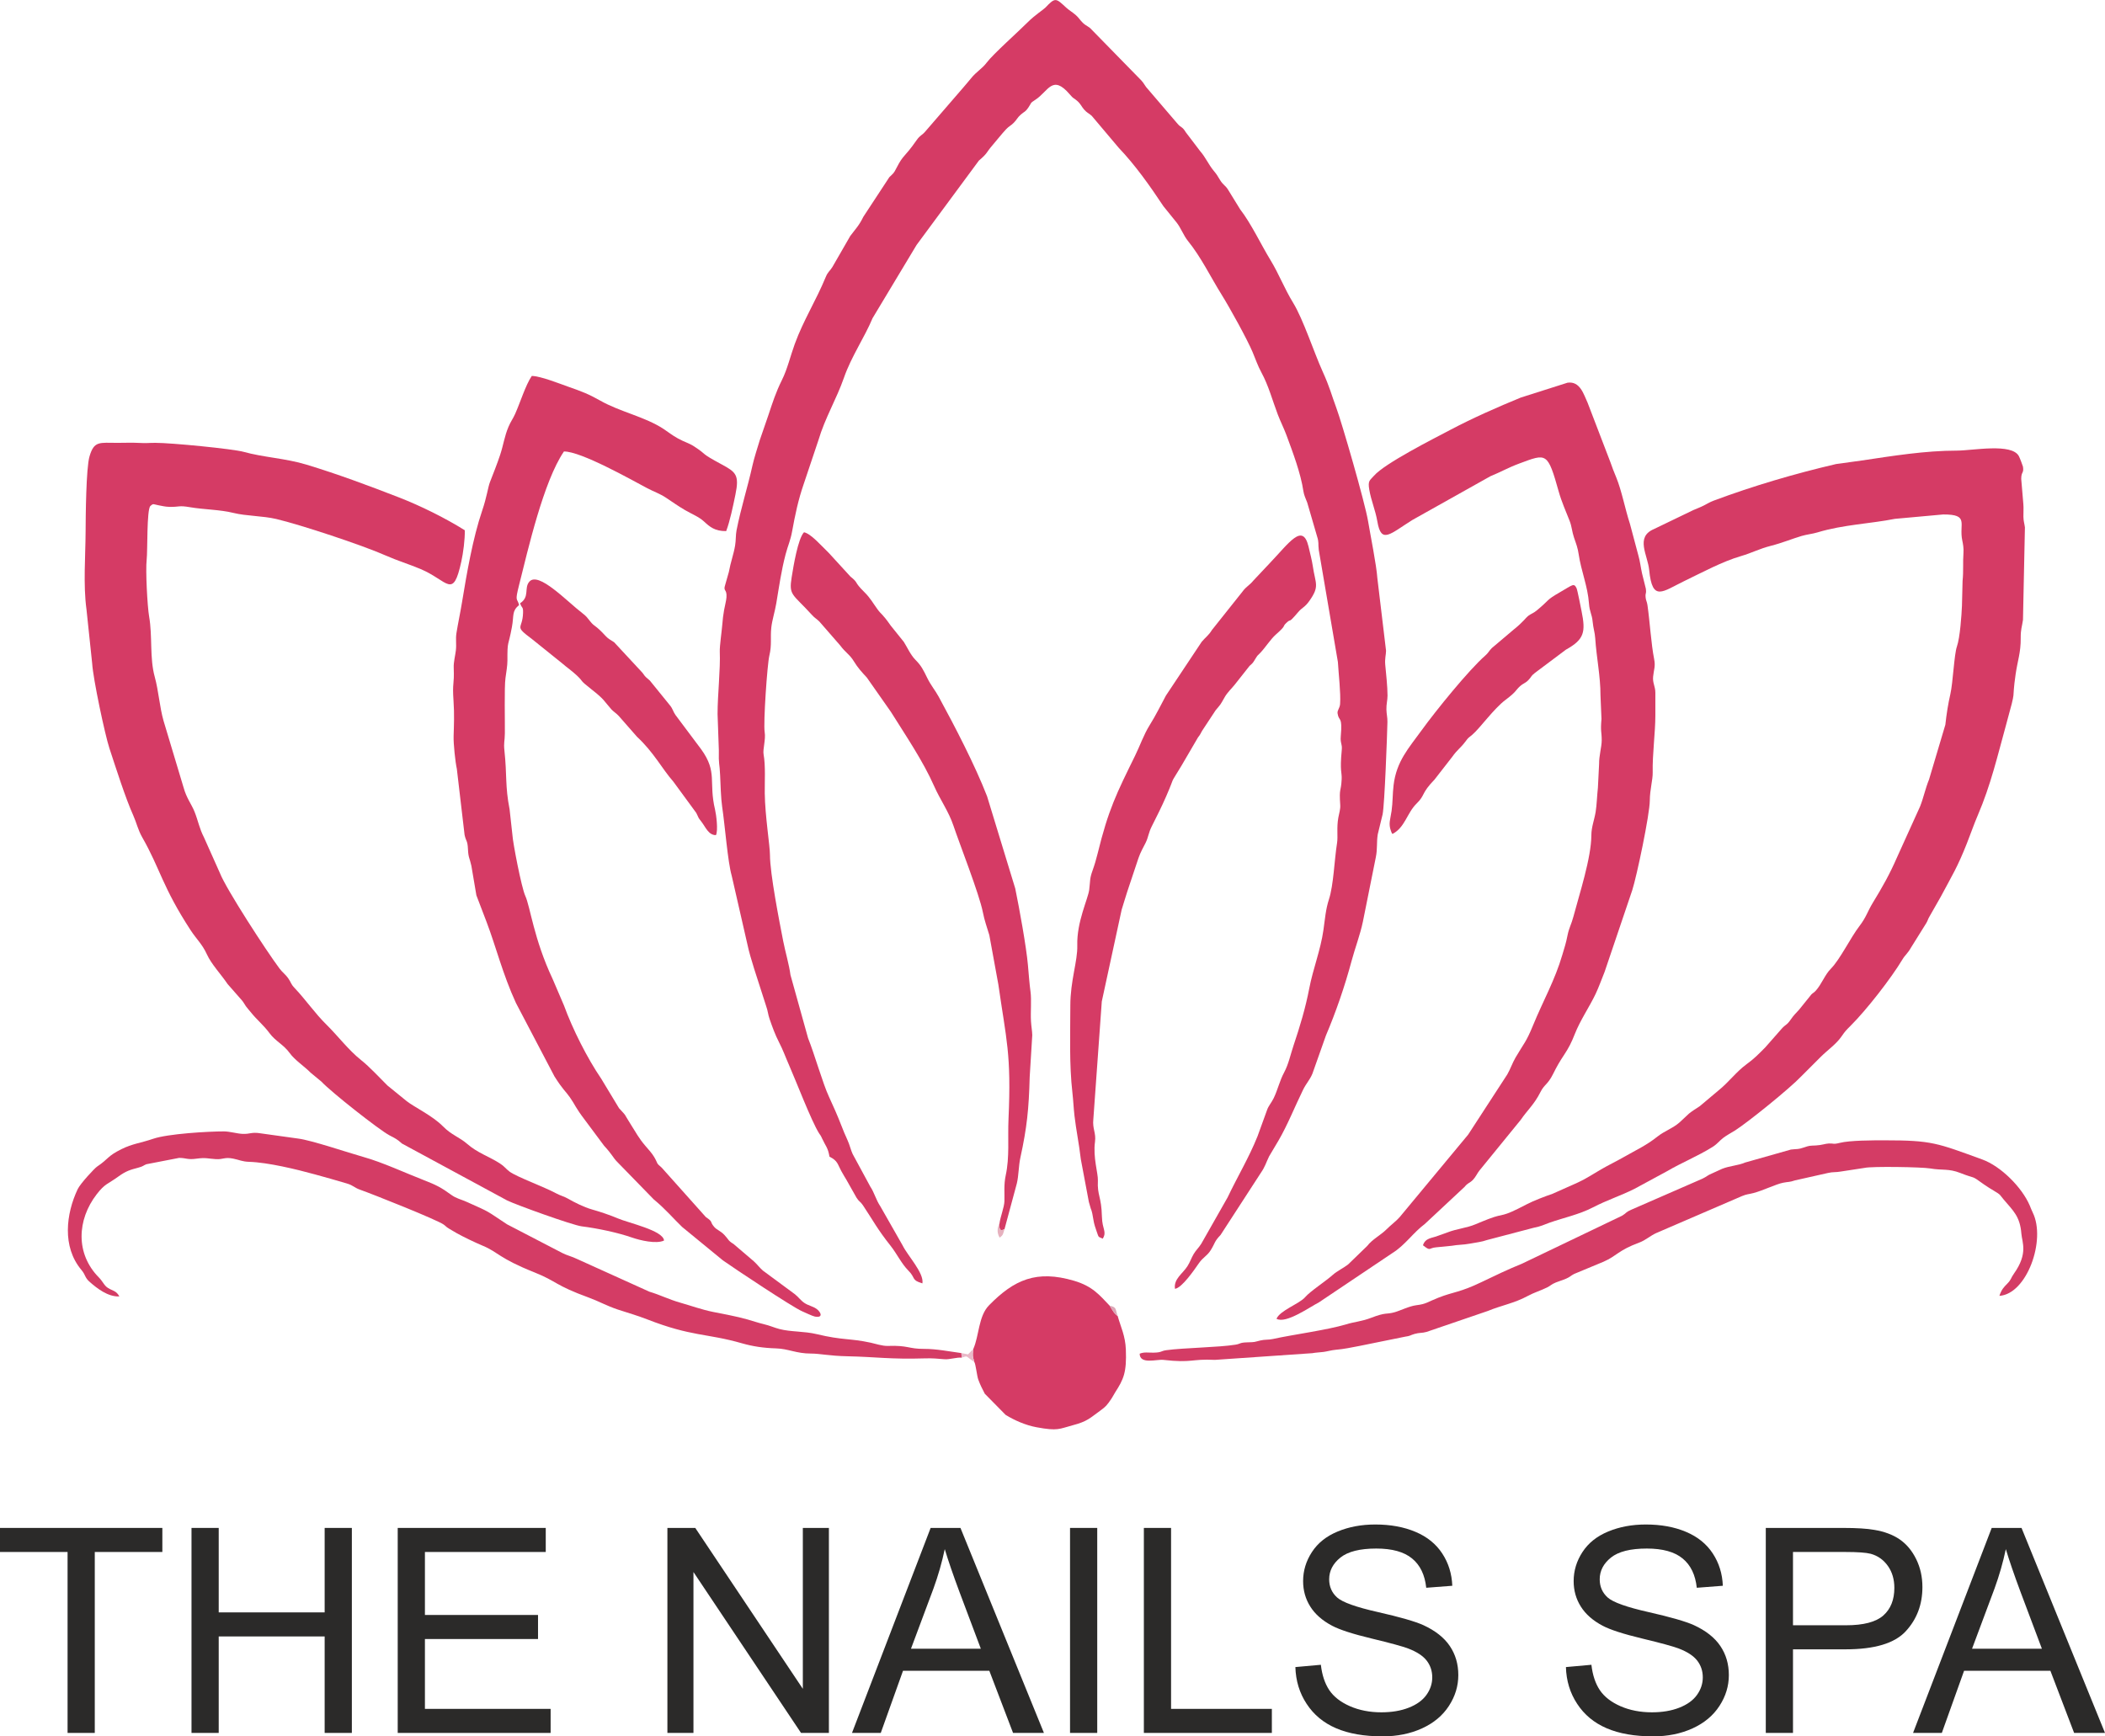
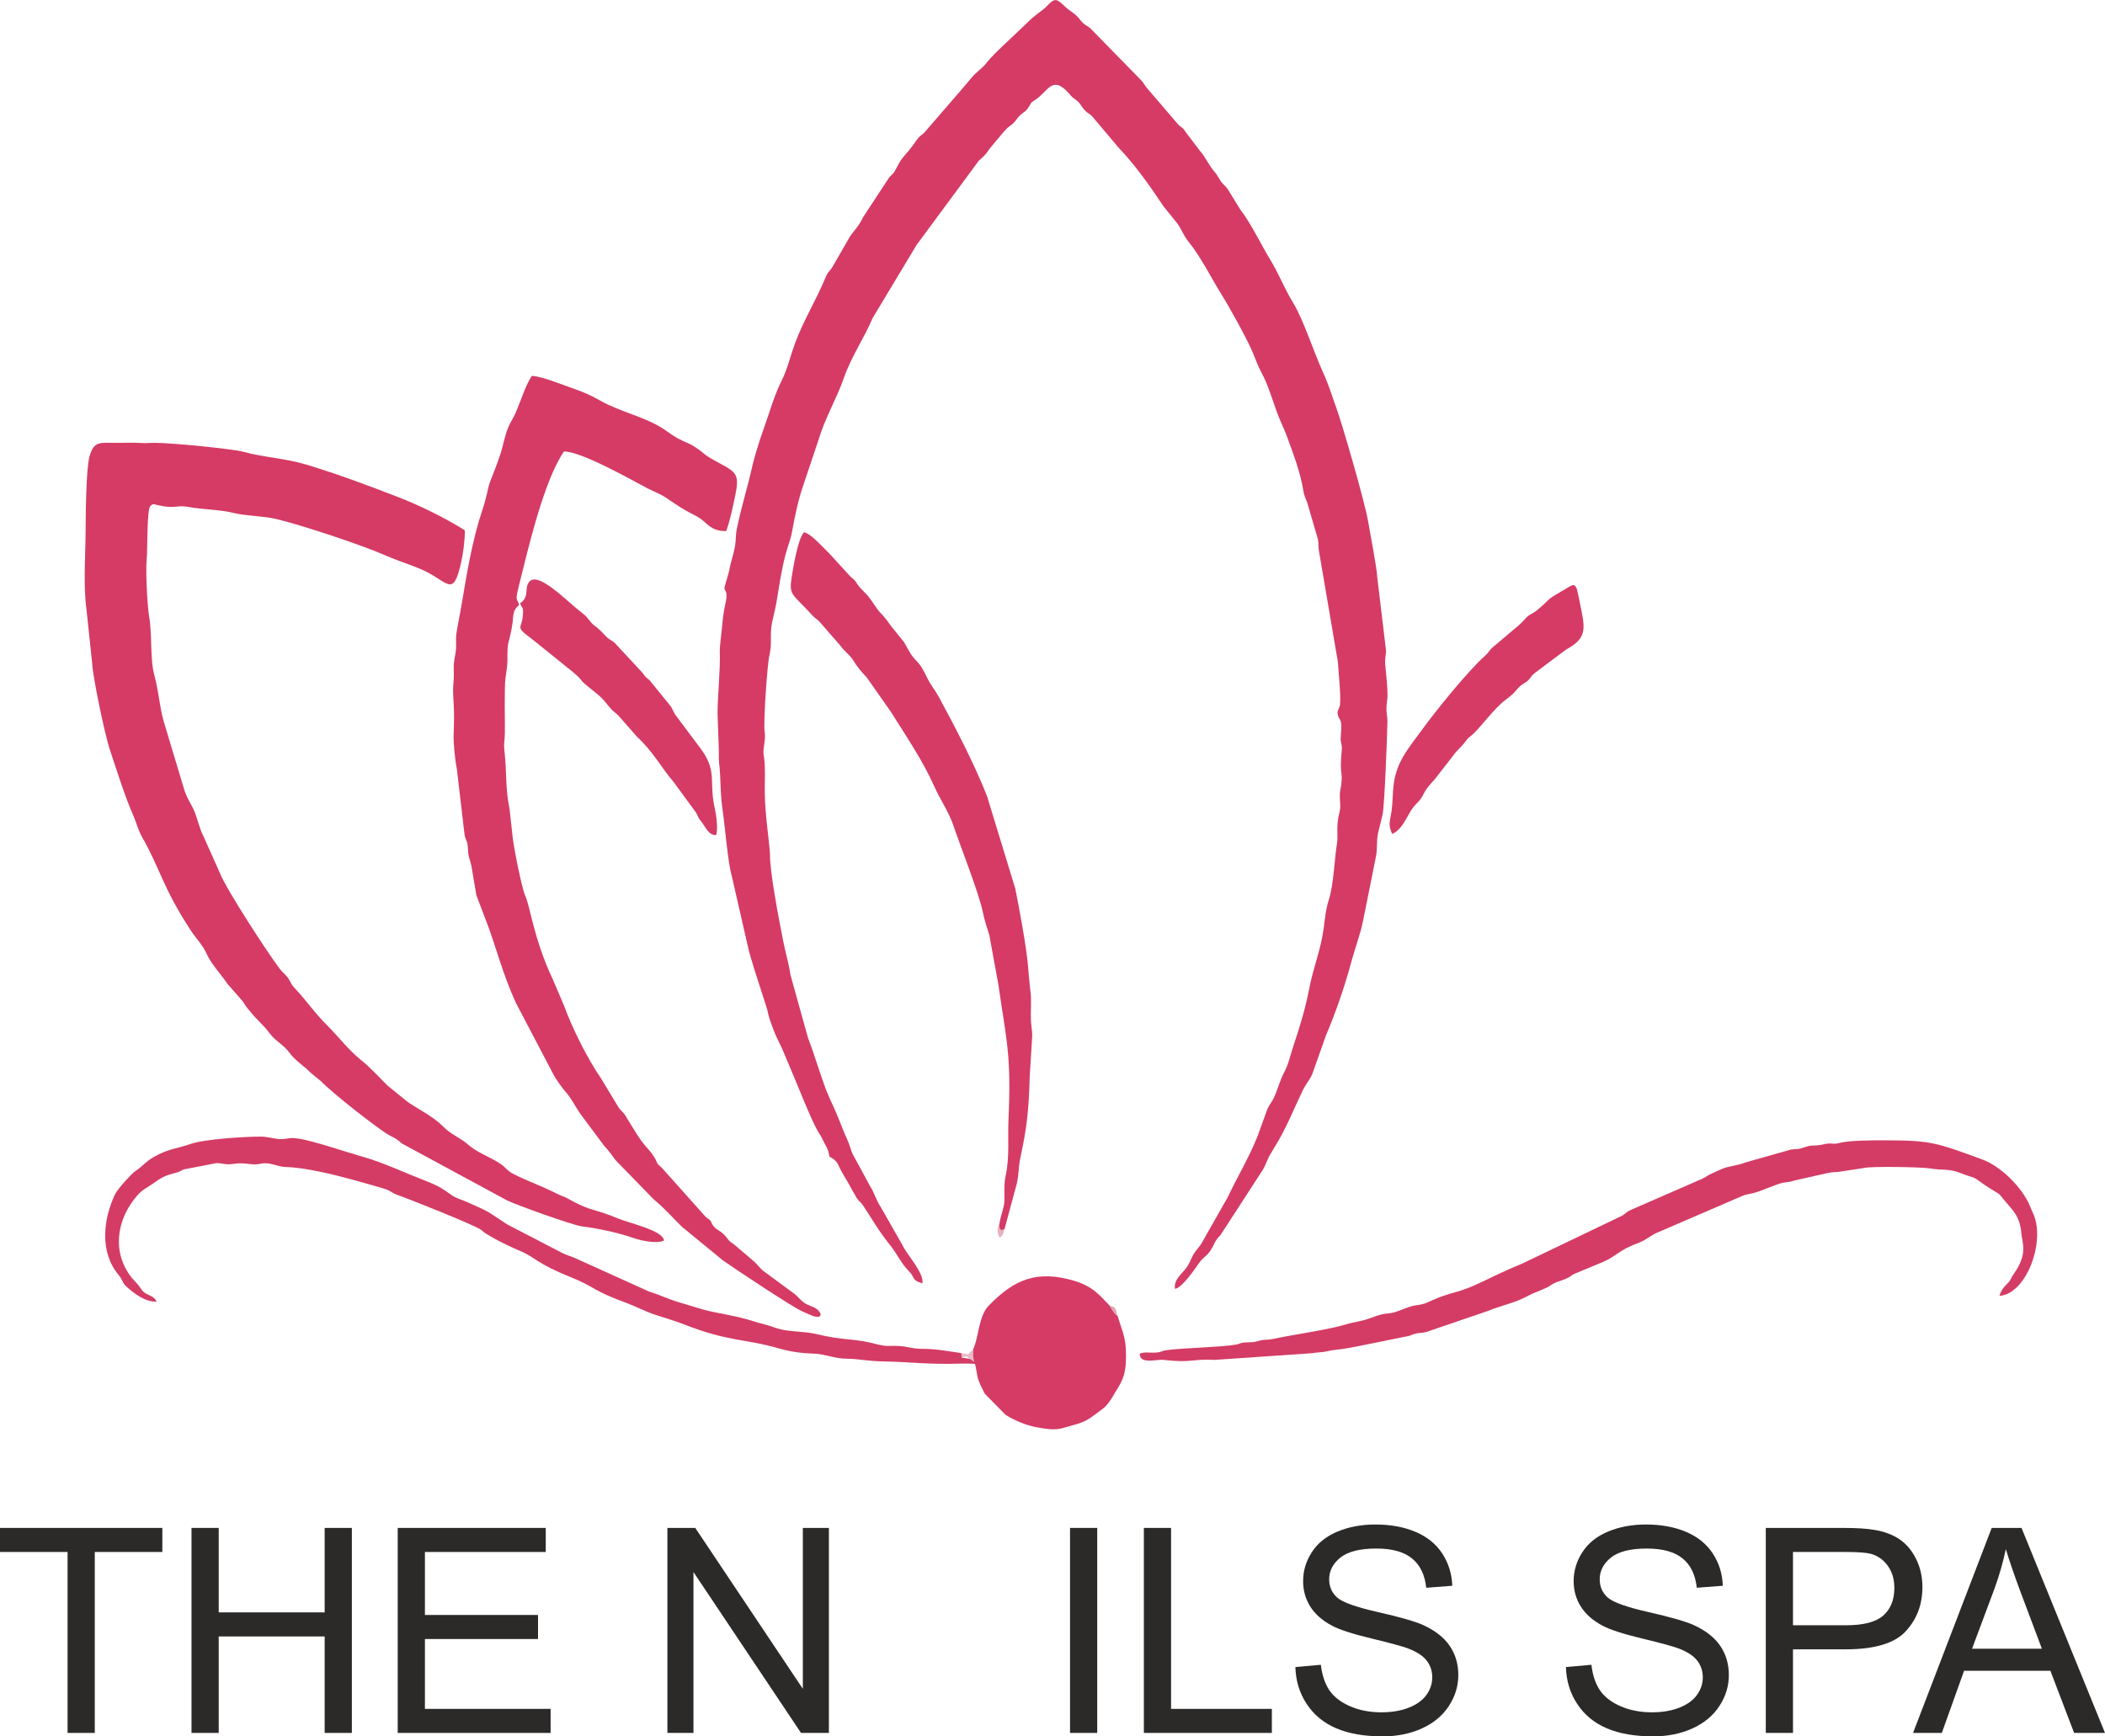
<svg xmlns="http://www.w3.org/2000/svg" xml:space="preserve" width="200px" height="165px" version="1.1" style="shape-rendering:geometricPrecision; text-rendering:geometricPrecision; image-rendering:optimizeQuality; fill-rule:evenodd; clip-rule:evenodd" viewBox="0 0 8474917 6991301">
  <defs>
    <style type="text/css">
   
    .fil1 {fill:#D43C65}
    .fil0 {fill:#D53B65}
    .fil4 {fill:#DBA6B6}
    .fil3 {fill:#E6B1BE}
    .fil2 {fill:#E9B9C8}
    .fil5 {fill:#2B2A29;fill-rule:nonzero}
   
  </style>
  </defs>
  <g id="Capa_x0020_1">
    <g id="_1928514446000">
      <path class="fil0" d="M2888946 2873622l5179 146293c-1308,62221 2932,49605 5178,101311 1493,34096 3184,93953 8098,126477 11493,76119 22339,221751 38456,277935l61825 270405c9168,42512 16790,65590 28706,104812l48086 149622c7108,19406 7213,32960 14175,52961 11361,32696 21890,62023 37161,91707 18218,35431 25708,58826 41204,93887 26672,60345 89237,223772 120506,273827 7503,12008 5007,5112 12272,21004 13964,30503 23673,36408 29803,73345 33806,16804 32115,29750 47518,57796 6962,12669 13950,24241 20886,35721l40490 71693c10331,16526 15390,14849 25972,30767 42696,64203 57465,95208 111747,163625 23607,29750 43872,71905 70531,98550 31335,31323 11044,38469 57016,52010 7002,-42247 -59658,-111483 -79619,-152700l-90043 -158023c-16473,-23925 -24941,-56819 -39882,-78457l-71337 -131709c-6631,-13567 -11942,-36989 -21044,-56673 -9274,-20067 -17293,-39433 -24968,-59447 -13210,-34479 -34122,-82143 -49301,-114429 -24440,-51944 -58761,-172965 -84138,-236045l-70861 -254341c-5376,-41309 -20833,-93002 -29235,-136108 -15588,-79963 -53211,-271105 -53396,-347647 -106,-36897 -19710,-156121 -20913,-247458 -607,-46501 3633,-111748 -4795,-157548 -3633,-19724 9379,-60465 4452,-89145 -5998,-34849 10331,-273034 18785,-308015 10701,-44361 3329,-71826 7927,-113452 3249,-29367 14558,-64506 19974,-96885 11480,-68510 20291,-132039 37636,-197854 9406,-35642 19195,-53978 26276,-92803 11797,-64652 24228,-125394 46395,-189412l59302 -176783c26421,-89567 73001,-165950 102844,-251765 29816,-85723 82829,-162000 115195,-239730l177258 -294871 250854 -339721c36910,-31282 27398,-30278 55497,-62723 18600,-21481 34413,-42485 54454,-63873 10912,-11652 18309,-13462 30476,-25708 12339,-12417 14571,-21057 28614,-33184 14558,-12564 17517,-9935 29327,-26897 15074,-21652 5364,-17279 29367,-32801 52142,-33727 67849,-103822 138340,-21230 17372,20344 13013,11269 30160,26342 13871,12193 16500,22154 27332,34532 12564,14334 17676,13435 30886,25444l108194 128194c67585,70914 125975,153783 180376,235728l52855 65352c17068,21269 28257,52564 45061,73371 54771,67809 90690,144166 136623,217788 32815,52578 102659,179147 124271,230417 12431,29539 21057,55709 35470,82129 28825,52829 44757,113373 66145,169689 10661,28033 24888,55973 35232,83992 25113,67981 57030,151894 67849,224790 2471,16685 9485,29869 15417,45787l39552 135844c8296,25852 3606,27702 6922,55061l76964 450966c2682,47359 11890,123756 8904,168552 -1202,17980 -12074,25457 -10225,38152 5232,35801 20437,6830 12894,92685 -2523,28719 6605,29710 3976,55167 -8441,88100 1110,87757 -370,117481 -2708,54176 -10700,31797 -5786,103187 1202,17464 -4042,31625 -7609,51164 -7438,40648 -964,75986 -5086,101826 -11097,69540 -13911,169332 -32590,227009 -13264,40926 -15721,76964 -22313,123742 -11321,80452 -42049,156716 -57148,235583 -14862,77677 -37465,153162 -63067,229109 -12114,35893 -20199,75723 -37610,108088 -19010,35391 -25563,69316 -42353,104125 -8838,18350 -21229,31719 -26342,46739l-39037 107560c-35430,87796 -78959,158776 -120294,245635l-105988 186532c-11480,18098 -21190,25391 -30913,41957 -8956,15258 -14399,32194 -24598,48231 -19564,30794 -56395,51587 -50345,91350 28007,-3566 77969,-76594 95737,-102341 17477,-25351 33026,-29182 48125,-53252 18508,-29512 13554,-34175 39619,-61243l161696 -249335c18481,-26870 20304,-39460 33739,-67135l37769 -63622c36131,-61772 65828,-136623 99026,-204538 12537,-25615 27134,-39645 37452,-64441l54559 -154113c39605,-92923 76066,-198316 103345,-300419 13541,-50649 34638,-105552 45511,-158077l51824 -258252c7319,-35206 2656,-59196 7927,-93081l19617 -80663c8098,-39605 18217,-317672 19380,-371346 423,-19221 -3527,-31071 -4082,-50636 -621,-22154 4452,-36540 4478,-56250 40,-35510 -6209,-92289 -9181,-124086 -2286,-24651 3104,-40424 3223,-56462l-34981 -292202c-3501,-52195 -27953,-173097 -37267,-228885 -12867,-77057 -106014,-398071 -127970,-456950 -20648,-55392 -25113,-80254 -55523,-147310 -33647,-74190 -78167,-210245 -117930,-275003 -35999,-58641 -57175,-116226 -91826,-172951 -37677,-61654 -77665,-147152 -122039,-204300l-49143 -79818c-10912,-17015 -19432,-18257 -30939,-36897 -14307,-23145 -11863,-20727 -27570,-39975 -19948,-24452 -32167,-53463 -52736,-76753l-58258 -76581c-15021,-24717 -18257,-16698 -33251,-34294l-119502 -139622c-11189,-11083 -14109,-21652 -26579,-35034l-197563 -202067c-14902,-16949 -23251,-15800 -37756,-29764 -12457,-11995 -15799,-20595 -29710,-32392 -13911,-11797 -25100,-17596 -37993,-29459 -40662,-37439 -42802,-41917 -83068,727 -7332,7754 -42247,29934 -70848,58614 -36315,36435 -140123,129186 -164721,161934 -20437,27188 -41719,36422 -64203,64705 -13092,16461 -19089,22154 -31018,36765l-153823 178024c-13409,15457 -19380,12920 -33898,33766 -50702,72751 -52102,55669 -80346,110731 -12458,24307 -11612,20634 -29460,38284l-104693 159582c-16803,34664 -30621,47941 -52524,77030l-71984 124972c-10133,16658 -17702,18283 -26659,40027 -39909,96754 -89316,172912 -124852,269996 -18033,49262 -29169,99779 -51680,145117 -24769,49883 -37055,88946 -54770,142092l-34400 99845c-9869,32220 -23224,74150 -29182,101047 -20252,91244 -46184,170190 -64362,262109 -3765,19036 -2100,39314 -5812,61494 -5985,35603 -18085,66991 -25140,106186l-14677 51640c-9379,28376 7491,14822 5100,50728 -846,12722 -7161,36699 -9737,51719 -3381,19710 -5522,36091 -7199,58668 -1612,21850 -10886,86529 -10014,107362 2999,71349 -9023,176174 -8917,250774z" />
-       <path class="fil0" d="M7879719 1814155c-130216,79 -258463,21163 -384069,39816l-103398 14268c-165038,38455 -333327,87757 -493517,147640 -14782,5522 -26381,12920 -38271,18944 -15720,7979 -26500,11678 -42907,18772l-159134 76726c-75392,32326 -24571,103940 -18653,164669 12643,129991 53621,86542 142039,44044 70571,-33912 152449,-78325 227101,-100030 45075,-13092 73794,-29499 120282,-41349 47478,-12101 83992,-27848 124271,-39816 20925,-6209 43357,-8111 64044,-14386 103808,-31481 213759,-34929 311582,-54546l194406 -17650c106727,-462 62419,37161 76872,104984 2787,13092 6116,30767 4716,49579 -2880,38707 660,72512 -3567,113319l-2497 100109c-1664,37835 -7662,127429 -20278,163638 -11295,32432 -15800,145342 -26447,191922 -9050,39579 -15232,78497 -20133,123162l-65498 219967c-16196,40385 -21520,71667 -36355,109304l-91601 202146c-31203,71614 -59368,121101 -99303,186651 -20450,33581 -25919,57386 -53490,93068 -34770,44968 -77955,134417 -115103,171644 -23210,23250 -36738,61389 -59328,86885 -8124,9155 -11123,9168 -18349,15932l-50015 61997c-15047,17173 -19168,18772 -33621,39657 -16737,24189 -20529,18720 -36447,36911l-65722 74771c-28997,29089 -42657,43991 -77097,69223 -38971,28521 -71601,72420 -110400,103477l-76568 64428c-18455,12365 -26249,16275 -43079,29512l-38046 35523c-26593,23594 -61601,35180 -89131,57188 -44414,35470 -84732,53476 -136293,82936 -31850,18204 -59698,31203 -90782,49209 -31705,18362 -59619,37306 -93715,52934l-101404 45259c-29710,10053 -76660,27967 -104270,42458 -110810,58153 -83675,32327 -153493,59025 -15773,6024 -36936,14703 -52670,21388 -35562,15112 -75841,18072 -113095,32828l-37187 13263c-23726,9987 -51548,7807 -61138,38429 32312,25589 21942,10899 52670,8230l63529 -6288c23951,-4478 45603,-3540 71099,-8296 27227,-5060 48363,-6935 70782,-14875l188037 -49381c32485,-6579 37571,-11229 62843,-20159 55788,-19736 120321,-33211 175038,-61680 57717,-30001 112541,-47135 167166,-74678l131193 -71020c59619,-34915 123148,-60147 183745,-97982 18732,-11691 26407,-23673 42498,-36144 14994,-11599 34519,-21427 48139,-30212 53476,-34466 218897,-167905 266415,-217894l78788 -78800c26975,-26791 61679,-50808 82314,-80545 15020,-21652 18865,-25773 36210,-42960 64956,-64414 165091,-193269 209901,-268199 11692,-19538 19776,-21758 35457,-49302l60557 -97083c7371,-12326 5865,-15021 12907,-26527l44876 -78761c47108,-88338 67056,-118273 105366,-214934 14862,-37505 28839,-78180 44163,-113809 52485,-122117 79580,-239994 115407,-369616 42802,-154800 19974,-80729 36923,-197906 8138,-56316 21005,-87255 20569,-145566 -278,-37201 4993,-44876 9128,-73846l7794 -372576c-2166,-16618 -5680,-24161 -6063,-42775 -370,-17174 1281,-33132 -238,-50834l-8587 -101324c93,-31137 11388,-21494 7015,-49407 -383,-2392 -11744,-33251 -16236,-41944 -27980,-54242 -185871,-22775 -248647,-22735z" />
      <path class="fil0" d="M344622 2142184c-383,95420 -10027,212412 3567,311384l22906 217537c3726,62367 51548,287460 69540,341993 26197,79435 63952,198765 96080,270419 13092,29221 18680,57624 35867,87664 72116,126081 81138,199703 194616,373725 23700,36329 47532,57161 65551,97123 17966,39883 57769,81601 83450,119859l57875 65999c8548,10397 8336,12947 15945,23581 7161,10027 11269,13395 20094,24519 24465,30780 51137,51415 74414,83133 24796,33819 57254,46488 82050,81126 20054,28006 60571,54493 84310,79025l43251 35734c39565,42511 233218,194855 273576,216084 25958,13660 30159,15113 50741,33303l423686 229215c36514,17769 262585,99409 299746,104059 63225,7940 144100,24744 203507,45444 30583,10661 96675,26738 128076,11678 -3316,-40701 -142977,-70583 -186294,-89223 -29658,-12761 -72803,-27174 -104151,-35959 -32208,-9023 -71998,-29367 -97031,-43753 -14915,-8587 -29922,-11823 -46911,-21031 -47967,-25972 -158988,-66251 -187523,-87480 -16037,-11942 -19511,-20516 -39922,-33594 -43687,-27954 -89276,-41772 -130281,-77704 -30992,-27148 -63926,-36197 -97903,-70940 -41640,-42578 -115526,-77440 -146082,-101510l-77532 -63053c-32854,-32392 -69698,-73292 -106054,-102236 -51230,-40781 -94203,-98339 -139000,-142303 -46501,-45656 -82751,-99370 -128247,-147495 -17319,-18337 -12828,-20688 -26791,-40557 -10450,-14875 -21956,-21770 -34704,-38799 -52657,-70372 -214697,-319640 -239585,-383777l-64494 -144338c-18666,-36065 -23303,-66911 -37874,-103081 -12616,-31336 -32075,-53873 -44110,-97560l-80399 -267723c-16011,-55762 -20067,-121087 -35470,-177021 -21428,-77756 -8561,-162158 -22788,-243680 -7002,-40173 -14809,-186321 -9829,-228488 4003,-33938 -145,-201804 14835,-216163 12973,-11837 11758,-6738 32128,-3211 16540,2867 26421,6170 44771,6540 42062,872 35747,-6658 82697,1387 57162,9789 119978,9406 174577,22933 52313,12973 117639,11559 172925,24585 96529,22722 345771,105063 438416,146134 48694,21586 97480,36316 142131,55154 111708,47148 130441,124905 164365,-30226 7411,-33898 14888,-88457 13884,-125790 -79104,-49526 -177905,-98471 -266944,-133016 -122250,-47426 -243707,-92685 -369708,-130995 -85102,-25880 -174101,-29367 -252994,-51534 -43621,-12246 -293775,-36580 -355732,-36435 -30674,66 -35206,2021 -67492,238 -26738,-1480 -57294,-172 -84455,-198 -74005,-79 -95075,-8785 -113610,54863 -13871,47663 -15430,243046 -15667,304435z" />
-       <path class="fil0" d="M6443713 2800489l3977 93979c-4624,52657 991,51468 938,86053 -53,27055 -10886,61006 -10542,95776l-4796 95525c-3434,29592 -4557,70082 -9128,97427 -5654,33872 -17081,60359 -17240,93874 -290,91403 -49156,239770 -72314,327818 -7913,30120 -17636,45061 -23356,73780 -7371,36963 -11704,47268 -21057,79356 -29883,102539 -77506,185382 -117402,282783 -29208,71324 -36487,71733 -71152,131299 -12734,21903 -20965,46752 -33026,67585l-157574 242452 -275597 332058c-13634,15972 -35972,32207 -52472,48800 -24334,24466 -58364,40939 -78523,67637l-77097 74640c-16526,12827 -45153,27174 -60583,40979 -30661,27438 -91945,66752 -112197,90571 -22365,26302 -101667,53555 -115261,87004 37993,21599 135196,-48245 170402,-65828l296219 -198831c51296,-31850 82803,-81535 130572,-117177l160018 -149318c14228,-17623 20595,-14663 33713,-28283 10952,-11348 17452,-26620 25312,-36527l166835 -204763c26553,-38878 55088,-63040 79461,-111906 15866,-31797 29301,-29565 50979,-73001 16236,-32511 24994,-47637 45021,-77995 18204,-27596 29156,-49076 42168,-82208 22352,-56964 58747,-109026 84283,-162621 11480,-24083 25325,-61891 36078,-88616l111166 -328452c18046,-55867 70438,-304806 70729,-361637 224,-43779 12286,-83054 11652,-112963 -1546,-73529 10700,-158539 10700,-230509l-13 -90017c-53,-26553 -11705,-38944 -8983,-65405 3012,-29248 10026,-40305 4135,-70028 -12233,-61759 -17068,-148909 -26950,-217656 -2034,-14162 -6222,-18376 -7345,-30384 -2061,-22128 3844,-10701 832,-35589l-15495 -62367c-4941,-22418 -8389,-50570 -14122,-69764l-34348 -128869c-19987,-61164 -32960,-132805 -55127,-186901 -9723,-23740 -16262,-39724 -23541,-61390l-91800 -239373c-15680,-33423 -29842,-87797 -80716,-80835l-188434 59922c-92962,38073 -193956,82724 -281898,129133 -70267,37082 -265703,135632 -309363,185924 -16460,18957 -24796,18931 -18772,55048 7543,45154 24558,81575 32762,129370 15760,91681 50622,49725 141259,-6777l314053 -176095c41745,-16804 69646,-33819 116226,-51125 110400,-40992 113663,-46725 158869,114059 11163,39711 29208,80241 43898,117719 8600,21916 9208,42683 17399,66594 9432,27504 14861,40649 18758,67109 10067,68219 36184,127534 41402,197616 2682,36117 11797,42326 14756,73133 2827,29261 8891,43291 10463,67558 5046,77850 21295,152608 21189,230629z" />
      <path class="fil0" d="M2042947 2659810c-449,-84784 3052,-53132 18046,-135024 8930,-48733 -1163,-63384 28931,-88959 -8151,-29882 -17465,-11256 -304,-79461 36593,-145434 98590,-417834 180812,-538697 68073,-1030 271065,113703 333894,147046 29011,15416 52354,22497 78127,39856 27491,18508 48853,33488 75273,48984 28707,16817 55643,26606 77018,46356 22589,20846 43251,39024 88919,38350 14994,-38905 28125,-102804 37320,-147482 16037,-78021 2219,-89937 -54480,-120519 -93940,-50702 -53053,-34638 -112223,-73213 -20318,-13236 -38588,-17345 -64058,-31401 -25470,-14069 -37835,-24954 -57677,-38059 -75841,-50108 -174470,-68483 -256547,-115063 -46052,-26144 -74441,-36884 -129965,-56304 -31639,-11057 -110136,-42524 -145051,-42669 -25139,37134 -46421,106952 -66937,152752 -8706,19446 -17636,30411 -26619,51600 -16698,39460 -20265,72526 -33846,113584 -12417,37478 -28600,77559 -40979,109607 -8216,21296 -12140,58563 -31559,115579 -37360,109726 -61720,251263 -81047,368916 -7107,43343 -15879,83239 -22312,123452 -3924,24624 779,43779 -2365,70160 -2364,19790 -9392,46779 -8600,68074 2880,76621 -6314,55008 -726,135711 3619,52182 1664,96490 303,140758 -924,30529 6764,104151 12986,131867l31203 266046c6143,27702 11890,20780 13607,57848 1599,34717 6579,33806 13766,66687l20119 118537 41362 108313c37571,98762 64467,208937 117877,325229l155025 295518c34876,55193 43648,57968 62182,84415 22497,32101 20185,38258 60583,91390l76845 103200c35907,39183 35523,47717 52869,65154l147178 151115c46567,38112 80438,78497 114138,110836l163995 134535c48377,34348 279798,187880 318716,204948 11282,4940 42670,19868 51957,21586 34255,6354 25232,-17081 7332,-30503 -14651,-10965 -32762,-13237 -49170,-24149 -15033,-10014 -23263,-22947 -38244,-35100l-129370 -95499c-14109,-12735 -22062,-24109 -36223,-37227l-81958 -69936c-22366,-13264 -18508,-17068 -36725,-36329 -15866,-16791 -30226,-19895 -40900,-32273 -20014,-23185 -1836,-18046 -33687,-39645l-177918 -199187c-24149,-20133 -13330,-14400 -30001,-42551 -9142,-15443 -23224,-30781 -34889,-44269 -26355,-30463 -37412,-52313 -61455,-90346 -31256,-49447 -10569,-23819 -45167,-61970l-72050 -119265c-55180,-80610 -115275,-199623 -149556,-294144l-45734 -106820c-76106,-161485 -89951,-290961 -110070,-334569 -15668,-33937 -50345,-216202 -51706,-244142l-11546 -104601c-18494,-94494 -9934,-135473 -20859,-237234 -3382,-31520 1334,-35007 1810,-68588 660,-46726 -2669,-184934 2470,-222478 2959,-21599 7966,-50728 7860,-70333z" />
-       <path class="fil0" d="M4309257 4049552c-53,114813 -4703,235728 8336,349774 3791,33198 4650,60438 8349,92896 6500,56779 18455,113029 25562,175290l32326 171789c14426,54758 8151,12629 19975,80544 1611,9261 7345,27201 11480,38575 9154,25140 4399,20014 24479,28905 17437,-28865 -2022,-36144 -3316,-88167 -2101,-84389 -19129,-83319 -16262,-146319 1281,-28007 -20239,-92949 -11612,-155395 4927,-35761 -10952,-52763 -6698,-90822l34030 -474428 79937 -369299c7635,-27068 14914,-46329 22405,-72274l45312 -135672c8771,-25245 18494,-40900 28891,-61838 10965,-22035 11480,-39896 24320,-65379 19895,-39512 40649,-80637 58470,-121734 41917,-96688 6711,-32459 61891,-123796l66277 -113491c10238,-12365 9802,-15628 17279,-27742l53714 -81522c21176,-25364 17570,-19340 36672,-53185 10186,-18046 28390,-34929 40134,-49804l59605 -75405c15417,-13739 12881,-11639 22934,-27702 11149,-17782 6513,-10727 20357,-24982 18574,-19141 41798,-55153 61772,-72816 46501,-41111 24691,-30080 42855,-47425 22894,-21850 3501,8613 47280,-42974 17623,-20767 26408,-18944 45022,-45008 43357,-60729 24888,-68615 14227,-142145 -2774,-19168 -11136,-53238 -17107,-77889 -23502,-97097 -78100,-14201 -155937,67215l-65352 69408c-18019,22035 -28363,23039 -44757,45470l-122329 153757c-14730,23594 -25536,28852 -41679,48139l-143955 216441c-23250,43238 -39512,77413 -65880,119753 -23528,37768 -38271,81455 -58232,122130 -73754,150309 -107388,215833 -151049,394848 -5535,22683 -12378,45841 -20542,68536 -11784,32789 -8468,38945 -13105,76304 -4597,37135 -50662,129185 -48086,224512 1718,63199 -27966,140903 -27993,242927z" />
      <path class="fil0" d="M4023818 4927309c0,53 -4174,28680 11348,25232 912,-198 7200,-2391 8944,-3091l49711 -184312c7715,-31891 6975,-70452 14254,-103769 26817,-122606 34123,-197179 37557,-324951l10371 -168592c-502,-18323 -3950,-34479 -5166,-56158 -2113,-37835 2523,-85987 -1757,-117666 -4531,-33488 -7437,-73569 -10581,-108894 -6619,-74044 -33859,-224234 -50980,-307698l-113425 -371320c-48997,-126028 -129410,-280881 -195171,-401638 -12603,-23158 -31547,-46105 -45008,-73477 -16606,-33739 -23792,-49803 -48747,-74969 -19287,-19446 -33066,-50874 -46224,-71561l-52749 -65617c-35510,-50741 -36448,-42802 -52934,-65260 -18865,-25681 -28350,-45127 -53635,-70055 -44017,-43396 -20635,-34096 -55841,-62353l-86000 -93993c-32458,-31467 -72657,-78325 -100769,-84269 -24413,25602 -42432,136068 -49698,181195 -11982,74520 3488,65616 81667,151709 12576,13844 14677,11968 29829,26566l83768 96159c21097,28812 38469,36368 54863,63529 15668,25946 32643,44520 52380,65669l97255 138724c60927,97308 129199,197589 174009,299006 24148,54638 58284,101430 77413,158420 25087,74758 103927,275134 118524,348677 7147,36065 15430,56594 26131,92711l36434 199267c31666,222121 52644,278067 40754,540652 -3593,79421 4862,153347 -11321,227630 -8111,37293 -4082,73701 -5126,103702 -898,25522 -16315,61693 -20080,90795z" />
      <path class="fil1" d="M4588329 5450537c673,44374 68615,21876 94956,24835 118895,13409 109832,-4769 208224,-13l392047 -26949c14413,-2761 27253,-2735 45471,-5099 12682,-1652 32128,-7055 47161,-8402 38958,-3488 62380,-9314 96410,-15509l183837 -37307c23607,-3263 18944,-5482 38641,-11176 19789,-5733 29565,-2840 48192,-8124l247009 -84428c54546,-22577 106820,-31138 160045,-60095 26434,-14386 52657,-21771 78312,-34492 16420,-8138 14175,-11256 35509,-20199 11546,-4849 27267,-9089 41838,-15549 17781,-7873 15985,-10700 31718,-18706l118340 -49222c54335,-23792 58324,-45510 143862,-77083 25073,-9261 45127,-27927 67756,-38099l346115 -149266c20225,-8256 24043,-6407 45497,-11968 38086,-9882 91126,-35986 119396,-41560 23568,-4651 24228,-1520 47848,-9446l133400 -30001c19657,-4597 31269,-2008 50622,-5588l97045 -14875c28138,-6658 230641,-3527 263760,2338 48073,8495 73529,-555 121417,18389 66198,26170 38998,5654 94878,45986 13065,9432 27967,18151 41137,26170 28218,17187 18944,11718 38377,34770 37227,44176 65643,67109 71019,136742 2748,35390 28033,79989 -29657,161114 -13514,18984 -10238,23634 -27055,40768 -14836,15113 -22735,23052 -31745,49024 110255,-6579 188923,-224961 134139,-335678 -5271,-10648 -7200,-16962 -11678,-27491 -31480,-74098 -116794,-158843 -191023,-185819 -183164,-66580 -202570,-77268 -394056,-77281 -47465,0 -139568,40 -180085,10317 -27781,7042 -23739,1427 -44295,2444 -14610,740 -28442,6777 -51428,7887 -27795,1321 -25615,410 -48192,8019 -26381,8890 -23884,5046 -52736,8534l-184881 52379c-26804,11903 -62142,13079 -92314,25272l-39526 18059c-21084,8732 -21494,13065 -39394,21520l-286284 124878c-25245,11097 -17504,12365 -37174,24189l-403052 193242c-52908,21190 -113980,50451 -163136,74151 -87916,42392 -111536,38416 -172872,62512 -46594,18296 -48351,25483 -89013,30516 -28904,3567 -65312,21995 -88061,28350 -35298,9881 -32220,-1520 -95445,22801 -36197,13937 -64864,15443 -98947,25721 -77955,23501 -215251,41362 -295505,59209 -18376,4082 -31824,1466 -50305,5932 -28059,6777 -18442,6526 -53595,7596 -30913,938 -25483,5852 -46501,9313 -66039,10912 -209386,12616 -278675,22220 -22973,3184 -17319,9313 -51508,9947 -20159,370 -38482,-3500 -55840,4281z" />
-       <path class="fil1" d="M3871898 5466442l-1308 -18429c-46976,-6288 -100954,-17094 -149807,-16883 -64520,265 -62921,-14954 -146755,-11942 -21123,753 -51375,-9287 -68179,-12920 -85762,-18494 -112567,-9260 -217101,-34386 -51468,-12379 -105182,-8759 -150243,-20609 -23937,-6301 -37134,-13408 -63820,-19802 -22431,-5377 -44400,-12907 -64797,-18720 -45603,-12985 -97388,-21982 -139899,-30621 -45233,-9208 -89065,-25153 -130189,-36792 -47716,-13501 -80901,-31269 -125315,-44506l-290670 -131484c-21837,-10740 -40120,-14122 -59632,-24135l-222623 -115592c-87612,-57346 -61614,-45417 -163215,-90690 -22524,-10040 -41349,-13369 -61363,-27953 -40503,-29526 -59909,-39658 -109951,-59051 -73212,-28363 -166082,-71759 -243482,-93464 -59685,-16751 -209703,-67545 -262677,-74124l-150216 -20952c-39605,-6539 -42710,3593 -75234,1929 -21639,-1097 -50926,-9868 -74005,-9908 -62512,-79 -225344,9366 -284739,29710 -49209,16844 -83900,19882 -127758,41759 -58245,29063 -49777,37702 -98405,70491 -10185,6869 -67109,68073 -77810,90703 -46725,98841 -63450,231619 14915,324925 18627,22180 12167,30014 34783,49618 27993,24242 71191,59064 118128,57360 -12008,-23105 -26210,-22048 -45603,-34056 -15931,-9869 -20661,-26104 -36725,-42300 -94772,-95578 -88166,-232439 -9036,-334899 33780,-43753 43265,-39698 86384,-70940 33568,-24308 50332,-27980 81099,-36329 21506,-5826 19076,-8402 32471,-13805l132211 -25628c30172,462 33079,8230 70372,3104 36817,-5073 46844,66 77070,1916 30437,1849 34717,-9010 69487,-2141 25377,5020 36434,12128 64612,13013 76793,2378 190826,30173 265835,50794 40331,11084 87215,24175 127824,36395 27029,8124 28971,16526 52974,24968 50306,17702 312930,122183 337554,140942 12590,9591 6341,6989 22458,16936 11044,6817 17121,10318 28442,16711 26553,15034 73781,37716 106384,51389 63133,26474 62697,49170 207550,107058 92090,36804 79963,50913 219664,101839 38799,14136 70583,32604 115948,47769 41019,13713 76344,23185 117362,39196 181591,70861 239229,55563 382681,96780 41983,12061 85644,18904 137019,20384 49711,1440 81245,20925 140599,20833 35484,-40 73900,9432 146544,10911 115077,2339 171129,12881 314898,8455 26038,-806 49830,1097 75524,3461 21005,1916 49632,-8415 69765,-6288z" />
+       <path class="fil1" d="M3871898 5466442l-1308 -18429c-46976,-6288 -100954,-17094 -149807,-16883 -64520,265 -62921,-14954 -146755,-11942 -21123,753 -51375,-9287 -68179,-12920 -85762,-18494 -112567,-9260 -217101,-34386 -51468,-12379 -105182,-8759 -150243,-20609 -23937,-6301 -37134,-13408 -63820,-19802 -22431,-5377 -44400,-12907 -64797,-18720 -45603,-12985 -97388,-21982 -139899,-30621 -45233,-9208 -89065,-25153 -130189,-36792 -47716,-13501 -80901,-31269 -125315,-44506l-290670 -131484c-21837,-10740 -40120,-14122 -59632,-24135l-222623 -115592c-87612,-57346 -61614,-45417 -163215,-90690 -22524,-10040 -41349,-13369 -61363,-27953 -40503,-29526 -59909,-39658 -109951,-59051 -73212,-28363 -166082,-71759 -243482,-93464 -59685,-16751 -209703,-67545 -262677,-74124c-39605,-6539 -42710,3593 -75234,1929 -21639,-1097 -50926,-9868 -74005,-9908 -62512,-79 -225344,9366 -284739,29710 -49209,16844 -83900,19882 -127758,41759 -58245,29063 -49777,37702 -98405,70491 -10185,6869 -67109,68073 -77810,90703 -46725,98841 -63450,231619 14915,324925 18627,22180 12167,30014 34783,49618 27993,24242 71191,59064 118128,57360 -12008,-23105 -26210,-22048 -45603,-34056 -15931,-9869 -20661,-26104 -36725,-42300 -94772,-95578 -88166,-232439 -9036,-334899 33780,-43753 43265,-39698 86384,-70940 33568,-24308 50332,-27980 81099,-36329 21506,-5826 19076,-8402 32471,-13805l132211 -25628c30172,462 33079,8230 70372,3104 36817,-5073 46844,66 77070,1916 30437,1849 34717,-9010 69487,-2141 25377,5020 36434,12128 64612,13013 76793,2378 190826,30173 265835,50794 40331,11084 87215,24175 127824,36395 27029,8124 28971,16526 52974,24968 50306,17702 312930,122183 337554,140942 12590,9591 6341,6989 22458,16936 11044,6817 17121,10318 28442,16711 26553,15034 73781,37716 106384,51389 63133,26474 62697,49170 207550,107058 92090,36804 79963,50913 219664,101839 38799,14136 70583,32604 115948,47769 41019,13713 76344,23185 117362,39196 181591,70861 239229,55563 382681,96780 41983,12061 85644,18904 137019,20384 49711,1440 81245,20925 140599,20833 35484,-40 73900,9432 146544,10911 115077,2339 171129,12881 314898,8455 26038,-806 49830,1097 75524,3461 21005,1916 49632,-8415 69765,-6288z" />
      <path class="fil0" d="M3918716 5431276c-3725,30886 -2774,26817 4135,53000 5178,7002 10581,56356 15681,70174 7979,21613 15324,36210 26315,57188l83768 85129c36091,22325 80874,41798 124482,49882 86647,16078 91152,6447 145024,-7780 60504,-15972 69025,-28429 114047,-60914 19934,-14373 25377,-21229 40873,-43819 7741,-11269 8970,-15866 16962,-28323 33449,-52116 46474,-79382 42789,-172225 -2206,-55815 -20582,-90505 -32987,-134919 -13977,-8877 -23211,-27240 -31996,-41230 -41613,-43621 -69328,-78721 -143730,-100624 -150929,-44427 -240787,-4624 -342151,98788 -42974,43845 -39618,122461 -63212,175673z" />
      <path class="fil0" d="M2093900 2428931c7715,22471 12735,11255 11942,38786 -1955,68575 -38786,49354 36065,105367l121668 97902c19050,16461 40055,30926 58536,48285 31256,29353 6222,14611 57849,55048 55510,43476 49975,46157 81323,81469 7478,8441 21296,17173 29764,26645l73608 84006c67836,62868 100796,128934 145989,180244l92513 126212c12405,24321 4835,15021 21018,35854 16711,21520 28218,53951 58311,53727 9406,-19103 1136,-82658 -3633,-102712 -26791,-112844 11044,-149846 -55510,-242465l-103795 -138631c-9828,-13593 -10383,-24505 -22431,-38944l-80782 -99634c-18931,-17398 -13792,-9102 -29922,-31612l-113914 -122699c-12338,-8481 -22854,-12880 -32669,-23568 -45577,-49645 -44150,-36223 -63490,-60332 -11519,-14360 -14928,-20278 -30133,-31877 -63714,-48561 -177734,-170441 -214935,-128194 -22457,25509 2629,61098 -37372,87123z" />
      <path class="fil0" d="M5606196 3357746c50583,-26275 58060,-84124 97202,-122514 36316,-35642 16408,-38772 72182,-96555l71377 -91681c20674,-29129 32973,-34770 52181,-60319 15218,-20251 10806,-13422 28218,-28310 32260,-27583 86066,-104666 134733,-141127 43938,-32934 38496,-37003 57770,-54612 12061,-11044 20397,-11335 32682,-23581 13924,-13858 9776,-16408 26857,-29592l125315 -93913c73939,-41018 79897,-70874 62697,-155381 -2523,-12352 -16500,-84865 -20173,-92276 -10687,-21612 -15443,-13012 -65827,15959 -60121,34571 -39209,28547 -94720,74216 -13818,11348 -20687,11744 -34360,21784 -8336,6130 -19538,24122 -58047,54876l-88246 74640c-12404,12774 -13448,18930 -26355,30199 -65643,57294 -199134,221830 -256257,300934 -51652,71522 -101086,124034 -112725,220655 -4359,36302 -3038,67862 -8084,103980 -4465,31877 -13686,51111 -2431,80676 3659,9630 2787,7715 6011,11942z" />
      <path class="fil2" d="M3870590 5448013l1308 18429c21639,-6248 15919,-8441 34981,6513l15972 11321c-6909,-26183 -7860,-22114 -4135,-53000l-21309 21850 -26817 -5113z" />
      <path class="fil3" d="M4044110 4949450c-1744,700 -8032,2893 -8944,3091 -15522,3448 -11348,-25179 -11348,-25232 -1373,1480 -2642,2035 -2959,5298 -132,1440 -12153,24677 4016,50688 14519,-11585 12748,-12642 19235,-33845z" />
      <path class="fil4" d="M4499805 5298669c-10436,-27346 -2100,-35259 -31996,-41230 8785,13990 18019,32353 31996,41230z" />
    </g>
    <polygon class="fil5" points="272070,6977470 272070,6248899 0,6248899 0,6152053 653641,6152053 653641,6248899 381585,6248899 381585,6977470 " />
    <polygon id="1" class="fil5" points="771029,6977470 771029,6152053 880557,6152053 880557,6492130 1307097,6492130 1307097,6152053 1416612,6152053 1416612,6977470 1307097,6977470 1307097,6588976 880557,6588976 880557,6977470 " />
    <polygon id="2" class="fil5" points="1601255,6977470 1601255,6152053 2197259,6152053 2197259,6248899 1710770,6248899 1710770,6502513 2166135,6502513 2166135,6599346 1710770,6599346 1710770,6880637 2216850,6880637 2216850,6977470 " />
    <polygon id="3" class="fil5" points="2687011,6977470 2687011,6152053 2799221,6152053 3232286,6799934 3232286,6152053 3337204,6152053 3337204,6977470 3224994,6977470 2791915,6329588 2791915,6977470 " />
-     <path id="4" class="fil5" d="M3430193 6977470l316641 -825417 120084 0 336048 825417 -124311 0 -95498 -250167 -347568 0 -89541 250167 -115855 0zm237484 -338928l281278 0 -86067 -228832c-25945,-69553 -45536,-127006 -59182,-172344 -11335,53793 -26514,106635 -45537,158895l-90492 242281z" />
    <polygon id="5" class="fil5" points="4308068,6977470 4308068,6152053 4417583,6152053 4417583,6977470 " />
    <polygon id="6" class="fil5" points="4605291,6977470 4605291,6152053 4714819,6152053 4714819,6880637 5120605,6880637 5120605,6977470 " />
    <path id="7" class="fil5" d="M5215324 6712322l102606 -9221c4795,41494 16130,75511 34004,102210 17873,26526 45536,48033 83001,64559 37465,16342 79739,24598 126623,24598 41692,0 78390,-6143 110281,-18640 31890,-12484 55523,-29591 71085,-51296 15575,-21718 23449,-45352 23449,-70703 0,-25747 -7491,-48231 -22484,-67637 -14981,-19208 -39764,-35351 -74349,-48615 -22101,-8455 -71099,-21903 -146993,-40146 -75894,-18257 -128921,-35352 -159279,-51495 -39380,-20754 -68589,-46501 -87797,-77043 -19406,-30556 -29023,-64943 -29023,-102804 0,-41878 11916,-80888 35549,-117005 23634,-36316 58021,-63794 103557,-82619 45352,-18825 95882,-28244 151406,-28244 61098,0 115089,9802 161775,29592 46699,19591 82618,48614 107798,87030 25166,38245 38614,81667 40529,130084l-104904 8071c-5562,-52075 -24585,-91456 -57056,-117969 -32471,-26712 -80505,-39975 -143915,-39975 -66092,0 -114323,12114 -144483,36316 -30173,24214 -45352,53410 -45352,87611 0,29592 10767,53992 32089,73213 21136,19023 75894,38812 164668,58787 88761,20172 149675,37663 182714,52643 47849,22101 83385,49962 106252,83966 22868,33819 34202,72816 34202,117005 0,44004 -12484,85129 -37663,123928 -25166,38812 -61098,68985 -108167,90505 -47069,21520 -99911,32273 -158896,32273 -74547,0 -136993,-10952 -187338,-32656 -50530,-21718 -89910,-54375 -118537,-98181 -28826,-43621 -43806,-93001 -45352,-148142z" />
    <path id="8" class="fil5" d="M6304541 6712322l102606 -9221c4795,41494 16130,75511 34004,102210 17873,26526 45536,48033 83001,64559 37465,16342 79738,24598 126622,24598 41693,0 78391,-6143 110282,-18640 31890,-12484 55523,-29591 71085,-51296 15575,-21718 23449,-45352 23449,-70703 0,-25747 -7491,-48231 -22485,-67637 -14980,-19208 -39763,-35351 -74348,-48615 -22101,-8455 -71099,-21903 -146993,-40146 -75894,-18257 -128921,-35352 -159279,-51495 -39380,-20754 -68589,-46501 -87797,-77043 -19406,-30556 -29023,-64943 -29023,-102804 0,-41878 11916,-80888 35549,-117005 23634,-36316 58021,-63794 103557,-82619 45352,-18825 95882,-28244 151406,-28244 61098,0 115089,9802 161775,29592 46699,19591 82618,48614 107798,87030 25165,38245 38614,81667 40529,130084l-104904 8071c-5562,-52075 -24585,-91456 -57056,-117969 -32472,-26712 -80505,-39975 -143915,-39975 -66092,0 -114324,12114 -144483,36316 -30173,24214 -45352,53410 -45352,87611 0,29592 10767,53992 32089,73213 21136,19023 75894,38812 164668,58787 88761,20172 149675,37663 182714,52643 47849,22101 83385,49962 106252,83966 22867,33819 34202,72816 34202,117005 0,44004 -12484,85129 -37663,123928 -25166,38812 -61098,68985 -108167,90505 -47069,21520 -99911,32273 -158896,32273 -74547,0 -136993,-10952 -187338,-32656 -50530,-21718 -89910,-54375 -118537,-98181 -28826,-43621 -43806,-93001 -45352,-148142z" />
    <path id="9" class="fil5" d="M7109204 6977470l0 -825417 311649 0c54757,0 96648,2695 125658,7886 40543,6724 74546,19591 102024,38416 27478,19023 49566,45537 66290,79554 16712,34004 24968,71468 24968,112395 0,69936 -22286,129304 -67056,177720 -44572,48615 -125460,72829 -242280,72829l-211725 0 0 336617 -109528 0zm109528 -433463l213270 0c70703,0 120652,-13065 150441,-39380 29579,-26329 44374,-63212 44374,-111061 0,-34386 -8639,-63978 -26130,-88576 -17478,-24584 -40530,-40913 -68972,-48799 -18442,-4796 -52459,-7292 -101826,-7292l-211157 0 0 295108z" />
    <path id="10" class="fil5" d="M7702143 6977470l316642 -825417 120084 0 336048 825417 -124311 0 -95498 -250167 -347568 0 -89541 250167 -115856 0zm237485 -338928l281278 0 -86067 -228832c-25945,-69553 -45536,-127006 -59183,-172344 -11334,53793 -26513,106635 -45536,158895l-90492 242281z" />
  </g>
</svg>